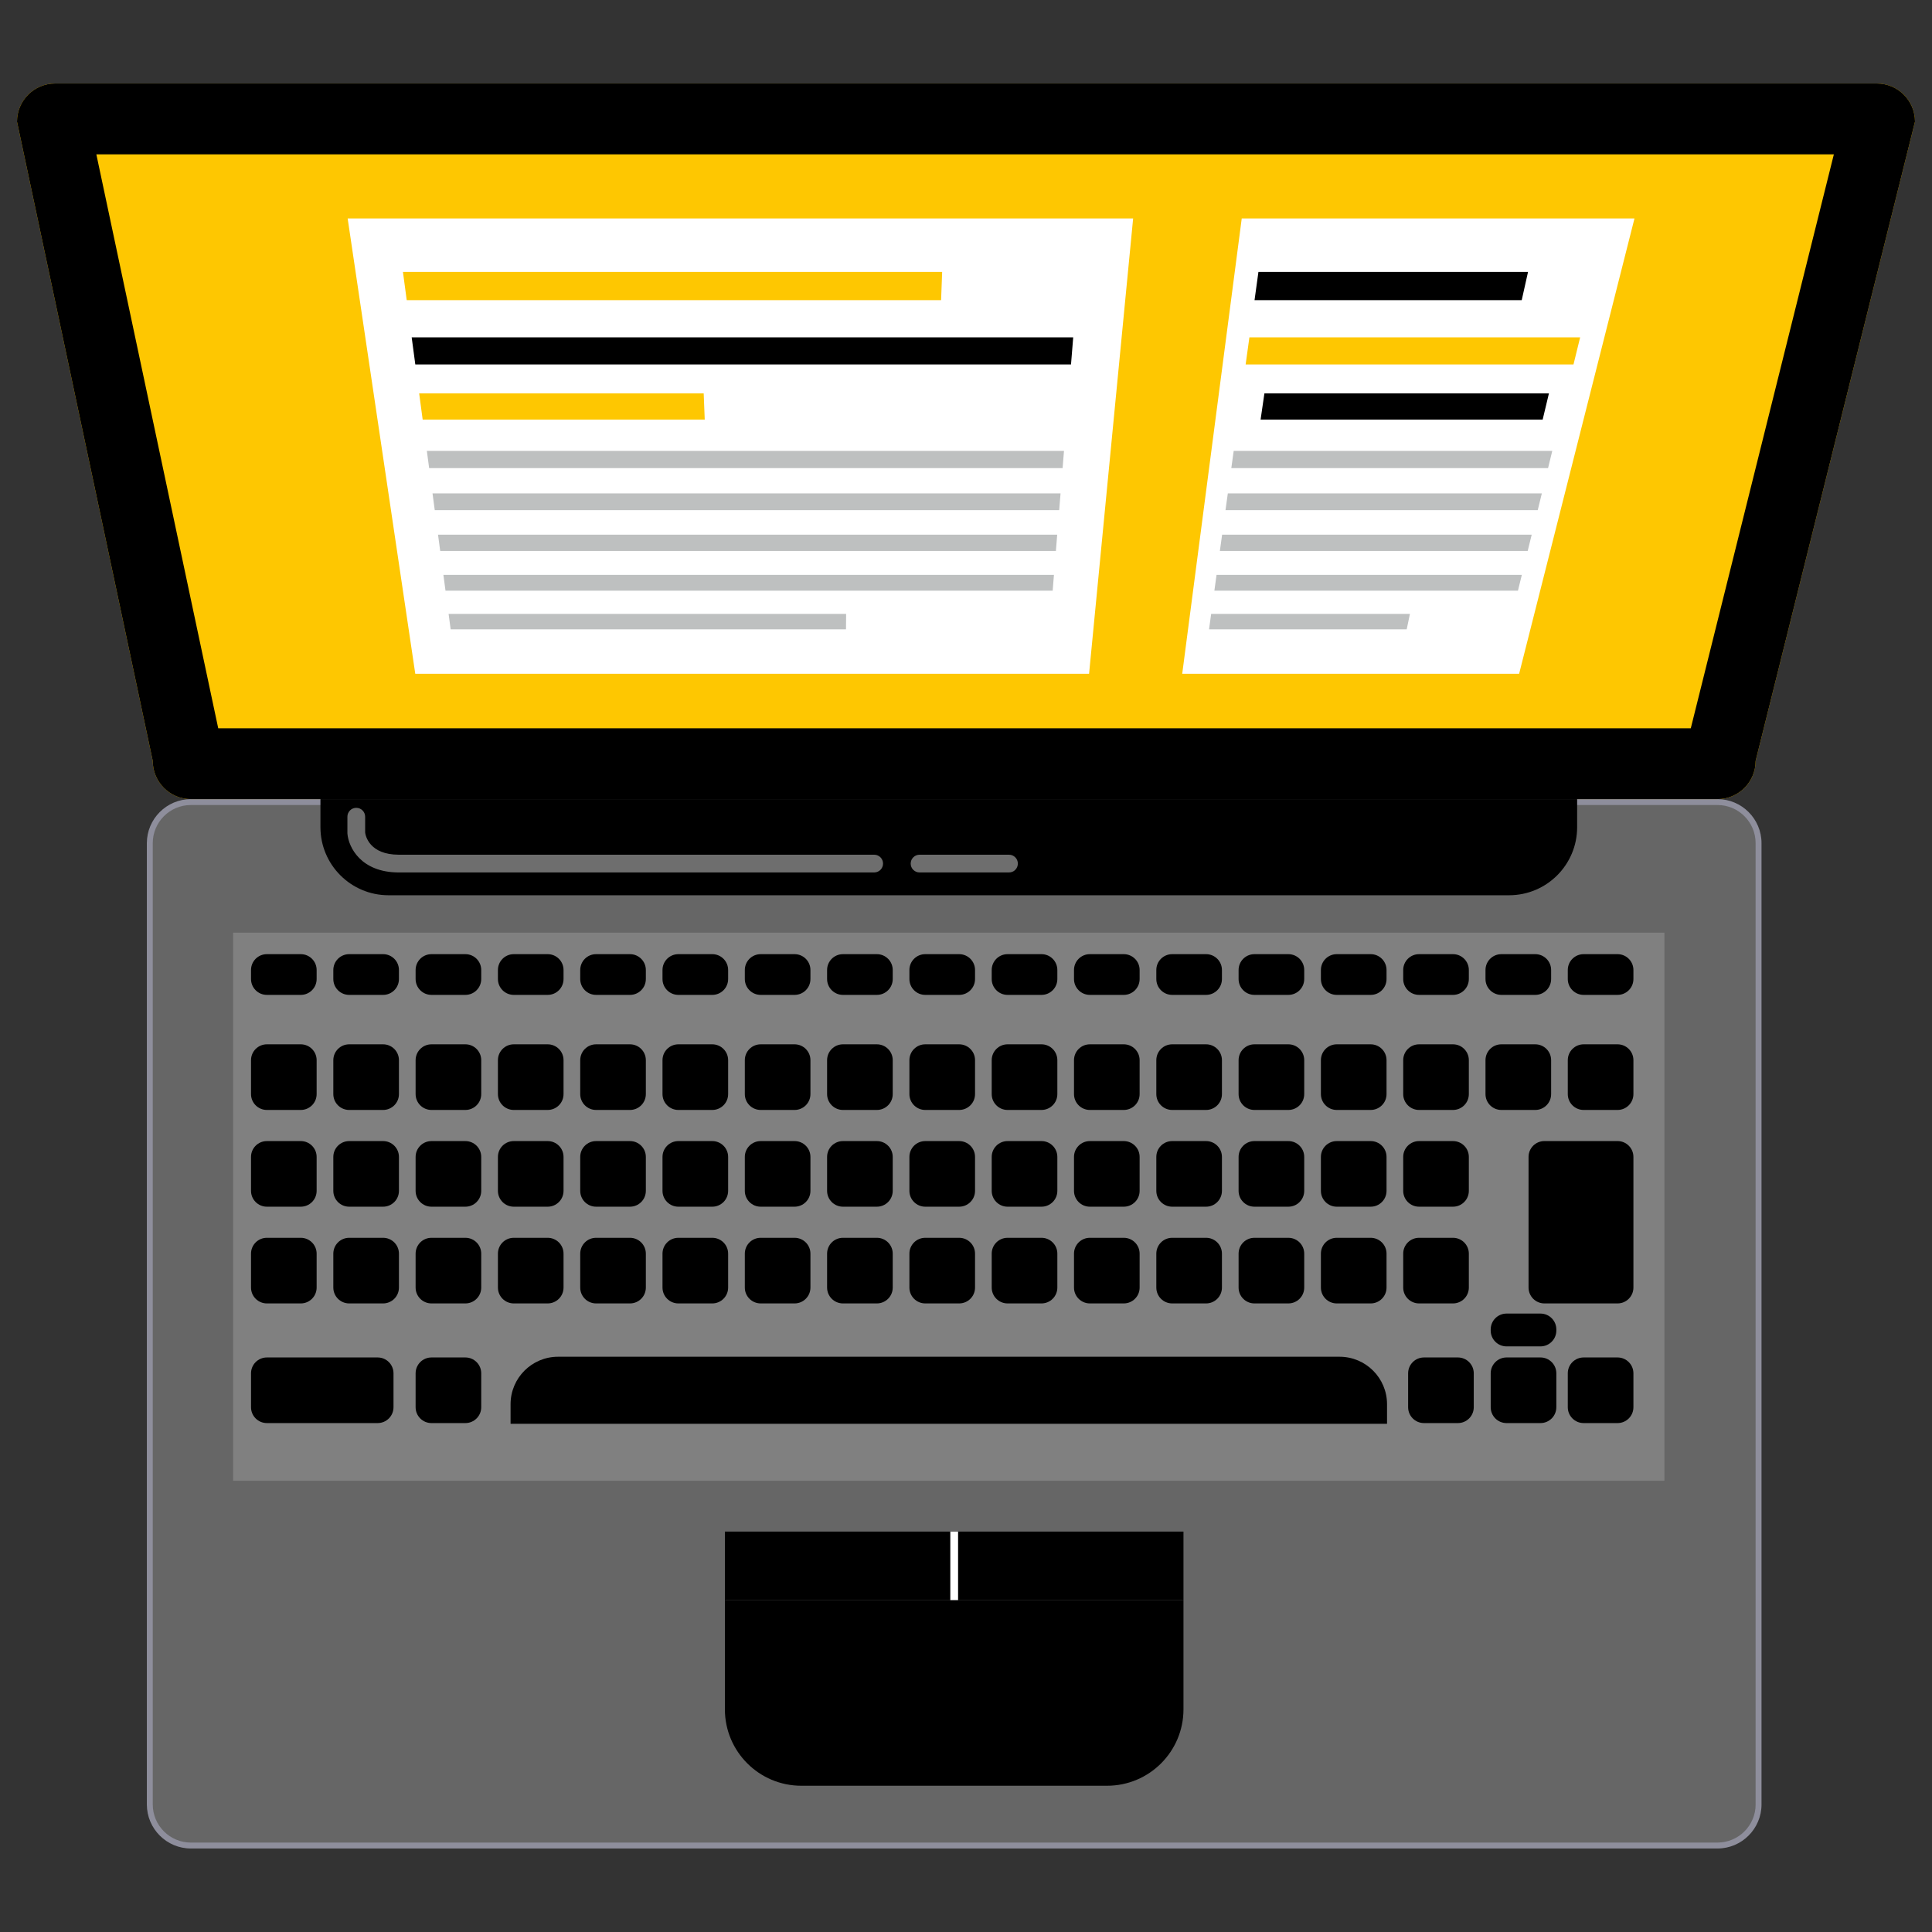
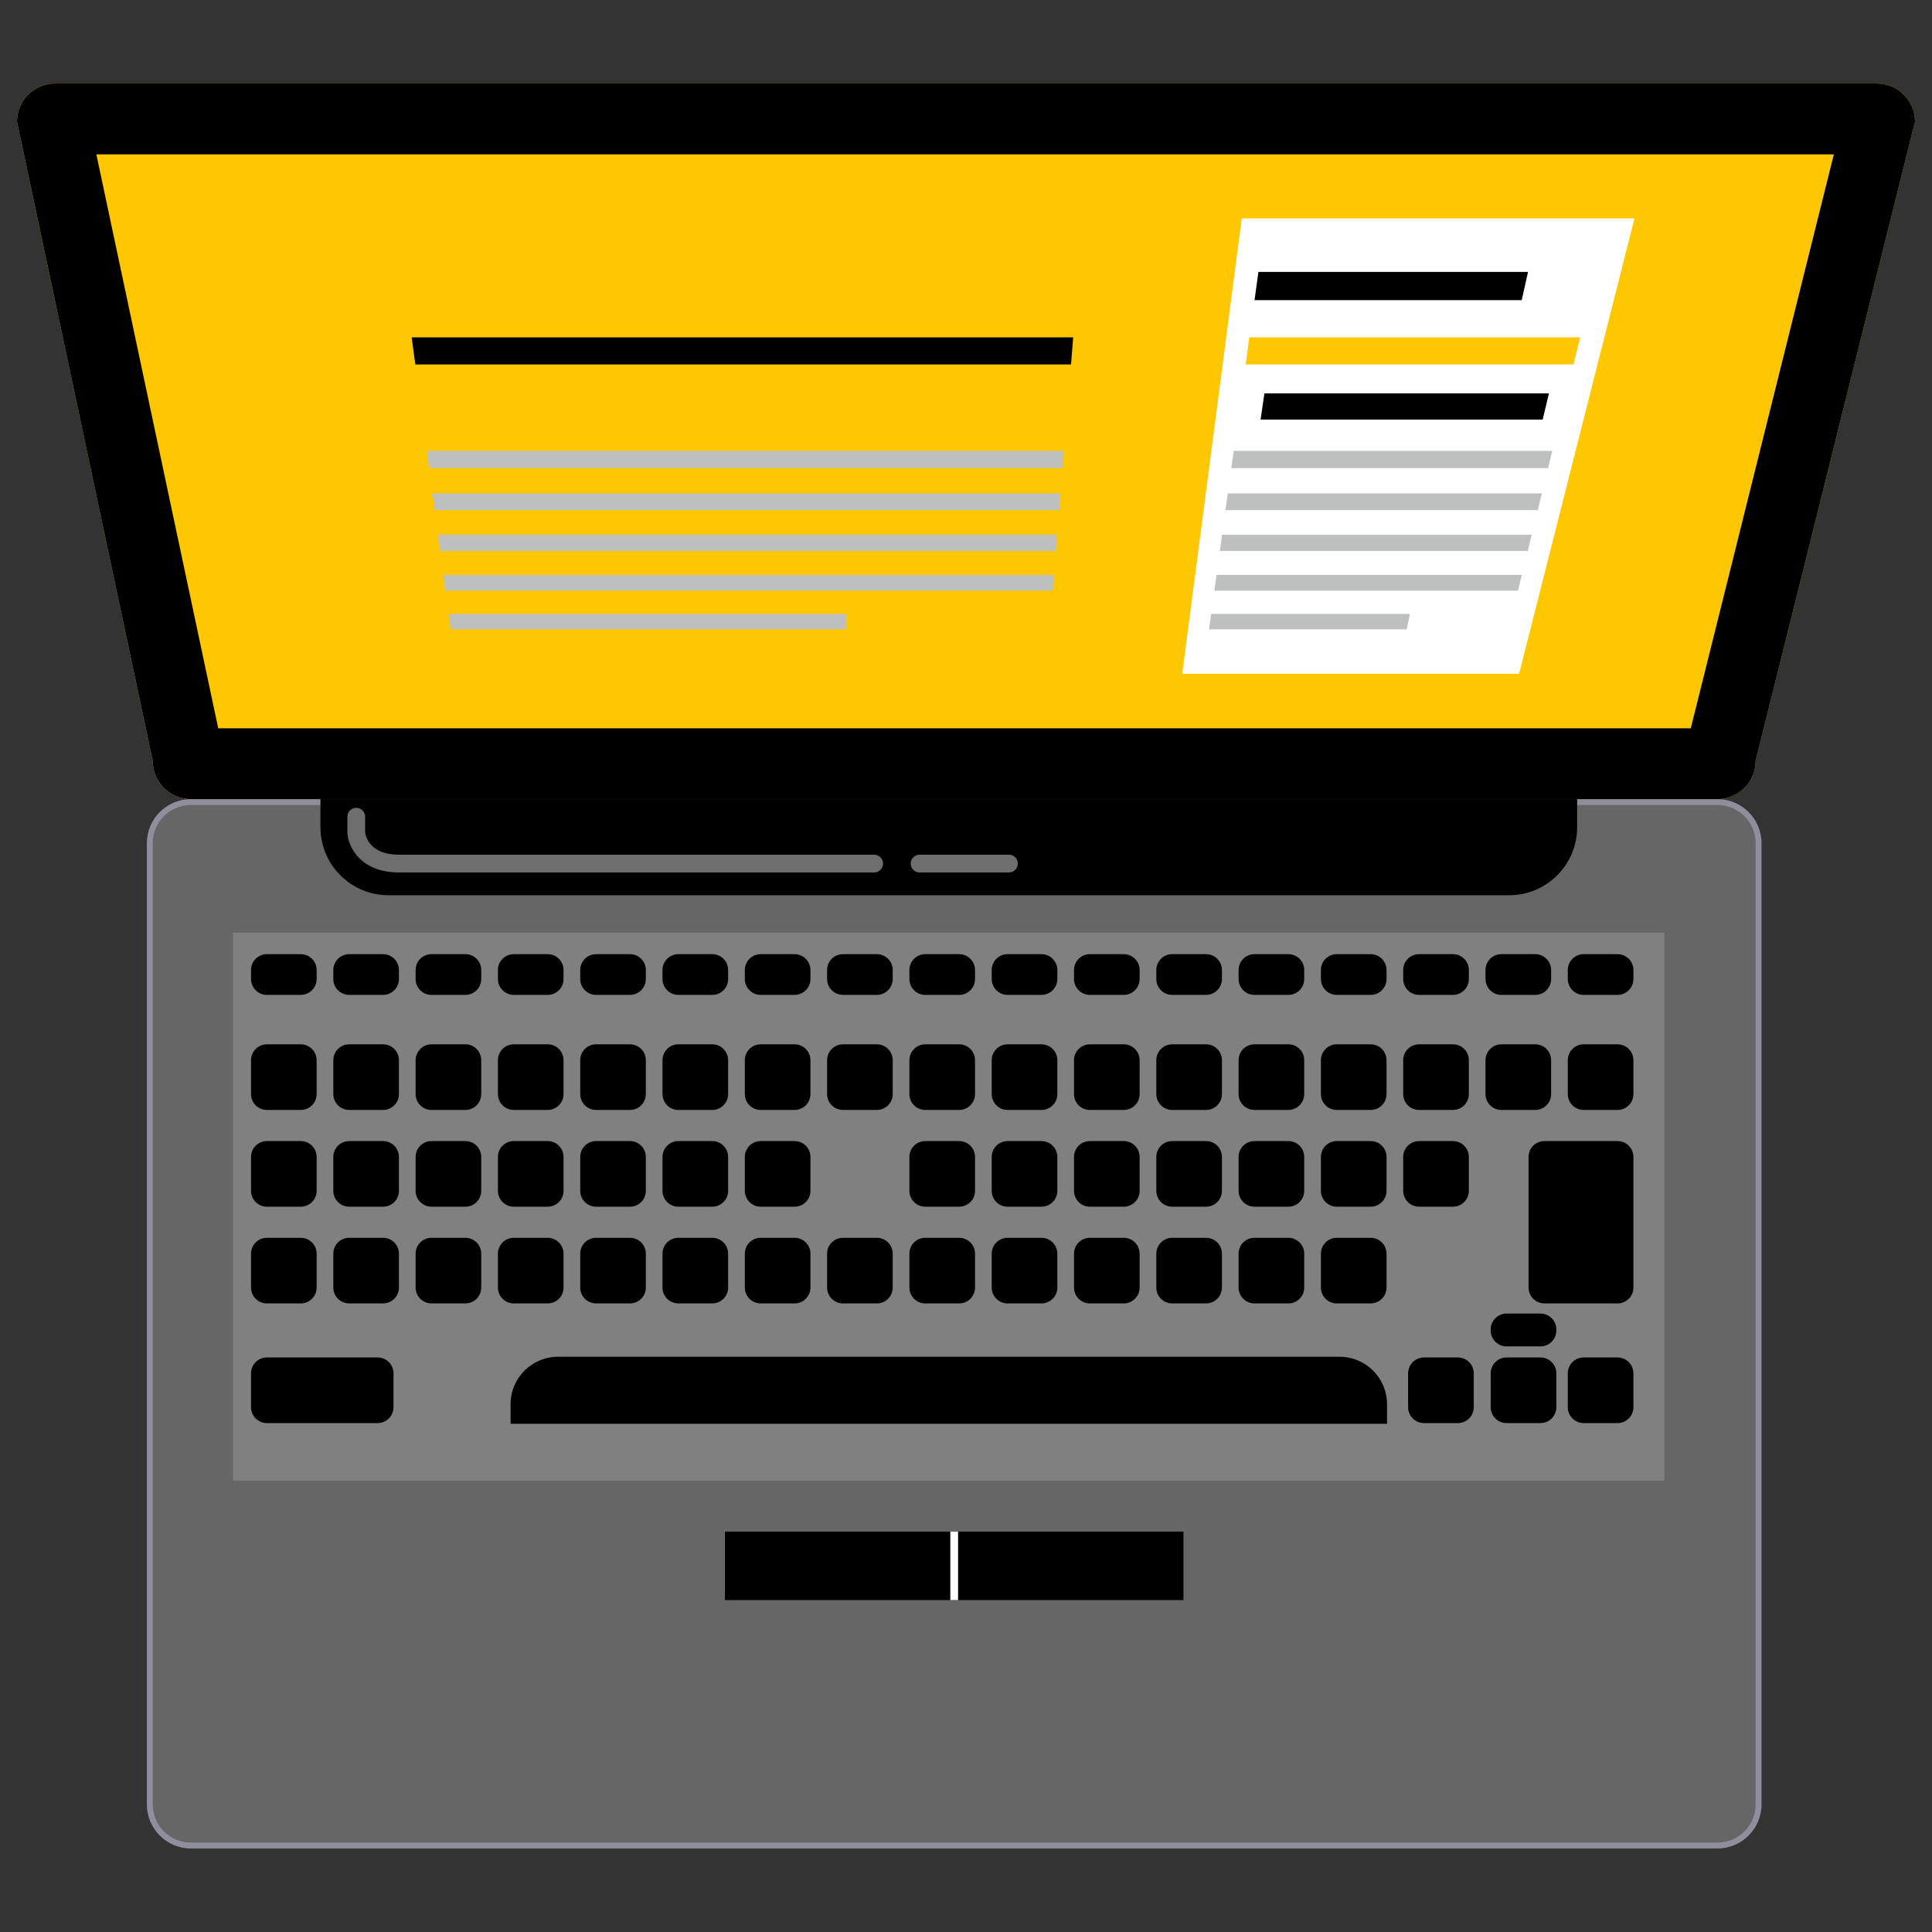
<svg xmlns="http://www.w3.org/2000/svg" id="_Camada_" data-name="&amp;lt;Camada&amp;gt;" viewBox="0 0 1080 1080">
  <rect x="0" y="0" width="1080" height="1080" fill="#333333" stroke="none" />
  <defs>
    <style>
      .cls-1, .cls-2 {
        fill: #fec701;
      }

      .cls-3 {
        opacity: .43;
      }

      .cls-3, .cls-4 {
        fill: #fff;
      }

      .cls-5 {
        fill: #8e8e9c;
      }

      .cls-6 {
        fill: #bec0c0;
      }

      .cls-7 {
        fill: #d9dede;
      }

      .cls-8 {
        fill: #666;
      }

      .cls-9 {
        fill: gray;
      }

      .cls-2 {
        isolation: isolate;
      }
    </style>
  </defs>
  <g>
    <path class="cls-7" d="M981.41,1008.68c0,11.78-9.55,21.33-21.33,21.33H106.72c-11.78,0-21.33-9.55-21.33-21.33V471.34c0-11.78,9.55-21.33,21.33-21.33h853.35c11.78,0,21.33,9.55,21.33,21.33v537.34Z" />
    <path class="cls-5" d="M960.08,1033.32H106.72c-13.58,0-24.63-11.05-24.63-24.63V471.35c0-13.58,11.05-24.63,24.63-24.63h853.35c13.58,0,24.63,11.05,24.63,24.63v537.34c0,13.58-11.05,24.63-24.63,24.63ZM106.72,453.31c-9.94,0-18.03,8.09-18.03,18.03v537.34c0,9.94,8.09,18.03,18.03,18.03h853.35c9.94,0,18.03-8.09,18.03-18.03V471.34c0-9.94-8.09-18.03-18.03-18.03H106.72Z" />
  </g>
  <path class="cls-8" d="M981.41,1008.68c0,11.78-9.55,21.33-21.33,21.33H106.72c-11.78,0-21.33-9.55-21.33-21.33V471.34c0-11.78,9.55-21.33,21.33-21.33h853.35c11.78,0,21.33,9.55,21.33,21.33v537.34Z" />
  <path class="cls-2" d="M981.41,425.38c0,11.78-9.55,21.33-21.33,21.33H106.72c-11.78,0-21.33-9.55-21.33-21.33L9.5,68.01c0-11.78,9.55-21.33,21.33-21.33h1018.33c11.78,0,21.33,9.55,21.33,21.33l-89.09,357.37Z" />
-   <polygon class="cls-4" points="608.8 376.64 232.14 376.64 194.34 122.11 633.43 122.11 608.8 376.64" />
  <polygon class="cls-1" points="526.08 167.8 227.36 167.8 225.25 152 526.67 152 526.08 167.8" />
  <polygon points="598.7 203.73 232.16 203.73 230.13 188.58 599.93 188.58 598.7 203.73" />
  <polygon class="cls-1" points="393.95 234.54 236.27 234.54 234.32 219.92 393.37 219.92 393.95 234.54" />
  <polygon class="cls-6" points="594 261.69 239.89 261.69 238.61 252.05 594.78 252.05 594 261.69" />
  <polygon class="cls-6" points="592.1 285.18 243.03 285.18 241.78 275.81 592.85 275.81 592.1 285.18" />
  <polygon class="cls-6" points="590.25 308 246.08 308 244.86 298.9 590.98 298.9 590.25 308" />
  <polygon class="cls-6" points="588.45 330.2 249.04 330.2 247.86 321.35 589.16 321.35 588.45 330.2" />
  <polygon class="cls-6" points="472.92 351.79 251.92 351.79 250.77 343.18 472.99 343.18 472.92 351.79" />
  <polygon class="cls-4" points="849.2 376.64 660.87 376.64 694.14 122.11 913.69 122.11 849.2 376.64" />
  <polygon points="850.65 167.8 701.29 167.8 703.47 152 854.18 152 850.65 167.8" />
  <polygon class="cls-1" points="879.59 203.73 696.32 203.73 698.42 188.58 883.31 188.58 879.59 203.73" />
  <polygon points="862.36 234.54 704.68 234.54 706.81 219.92 865.86 219.92 862.36 234.54" />
  <polygon class="cls-6" points="865.37 261.69 688.31 261.69 689.64 252.05 867.73 252.05 865.37 261.69" />
  <polygon class="cls-6" points="859.6 285.18 685.06 285.18 686.36 275.81 861.9 275.81 859.6 285.18" />
  <polygon class="cls-6" points="853.99 308 681.91 308 683.17 298.9 856.23 298.9 853.99 308" />
  <polygon class="cls-6" points="848.54 330.2 678.84 330.2 680.06 321.35 850.72 321.35 848.54 330.2" />
  <polygon class="cls-6" points="786.36 351.79 675.86 351.79 677.04 343.18 788.16 343.18 786.36 351.79" />
  <path d="M1025.14,86.28l-79.98,320.84H121.99L53.86,86.28h971.28M1049.17,46.68H30.83c-11.78,0-21.33,9.55-21.33,21.33l75.89,357.37c0,11.78,9.55,21.33,21.33,21.33h853.35c11.78,0,21.33-9.55,21.33-21.33l89.09-357.37c0-11.78-9.56-21.33-21.33-21.33h0Z" />
-   <path d="M405.22,894.47v61.05c0,23.59,19.12,42.72,42.72,42.72h170.92c23.59,0,42.71-19.13,42.71-42.72v-61.05h-256.35Z" />
  <rect x="405.22" y="856.16" width="128.18" height="38.3" />
  <rect x="533.4" y="856.16" width="128.17" height="38.3" />
  <rect class="cls-4" x="531.23" y="856.16" width="4.34" height="38.3" />
  <rect class="cls-9" x="130.32" y="521.37" width="800.12" height="306.36" />
  <path d="M179.13,446.71v15.7c0,21.01,17.04,38.04,38.05,38.04h626.4c21.02,0,38.05-17.03,38.05-38.04v-15.7H179.13Z" />
  <path d="M285.41,795.92v-10.96c0-14.65,11.88-26.53,26.53-26.53h436.88c14.66,0,26.54,11.88,26.54,26.53v10.96h-489.95Z" />
  <g>
    <path d="M177,547.29c0,4.9-3.97,8.86-8.86,8.86h-18.96c-4.89,0-8.86-3.97-8.86-8.86v-5.05c0-4.9,3.97-8.86,8.86-8.86h18.96c4.9,0,8.86,3.97,8.86,8.86v5.05Z" />
    <path d="M223.01,547.29c0,4.9-3.97,8.86-8.86,8.86h-18.96c-4.9,0-8.86-3.97-8.86-8.86v-5.05c0-4.9,3.97-8.86,8.86-8.86h18.96c4.9,0,8.86,3.97,8.86,8.86v5.05Z" />
    <path d="M269.01,547.29c0,4.9-3.97,8.86-8.86,8.86h-18.96c-4.9,0-8.86-3.97-8.86-8.86v-5.05c0-4.9,3.97-8.86,8.86-8.86h18.96c4.9,0,8.86,3.97,8.86,8.86v5.05Z" />
    <path d="M315.02,547.29c0,4.9-3.97,8.86-8.86,8.86h-18.96c-4.89,0-8.86-3.97-8.86-8.86v-5.05c0-4.9,3.97-8.86,8.86-8.86h18.96c4.9,0,8.86,3.97,8.86,8.86v5.05Z" />
    <path d="M361.03,547.29c0,4.9-3.97,8.86-8.86,8.86h-18.96c-4.9,0-8.86-3.97-8.86-8.86v-5.05c0-4.9,3.97-8.86,8.86-8.86h18.96c4.9,0,8.86,3.97,8.86,8.86v5.05Z" />
    <path d="M407.03,547.29c0,4.9-3.97,8.86-8.86,8.86h-18.97c-4.89,0-8.86-3.97-8.86-8.86v-5.05c0-4.9,3.97-8.86,8.86-8.86h18.97c4.89,0,8.86,3.97,8.86,8.86v5.05Z" />
    <path d="M453.04,547.29c0,4.9-3.97,8.86-8.86,8.86h-18.96c-4.89,0-8.86-3.97-8.86-8.86v-5.05c0-4.9,3.97-8.86,8.86-8.86h18.96c4.89,0,8.86,3.97,8.86,8.86v5.05Z" />
    <path d="M499.04,547.29c0,4.9-3.97,8.86-8.86,8.86h-18.97c-4.89,0-8.86-3.97-8.86-8.86v-5.05c0-4.9,3.97-8.86,8.86-8.86h18.97c4.89,0,8.86,3.97,8.86,8.86v5.05Z" />
    <path d="M545.05,547.29c0,4.9-3.97,8.86-8.87,8.86h-18.96c-4.89,0-8.86-3.97-8.86-8.86v-5.05c0-4.9,3.97-8.86,8.86-8.86h18.96c4.9,0,8.87,3.97,8.87,8.86v5.05Z" />
    <path d="M591.06,547.29c0,4.9-3.97,8.86-8.86,8.86h-18.97c-4.89,0-8.86-3.97-8.86-8.86v-5.05c0-4.9,3.97-8.86,8.86-8.86h18.97c4.9,0,8.86,3.97,8.86,8.86v5.05Z" />
    <path d="M637.06,547.29c0,4.9-3.97,8.86-8.86,8.86h-18.97c-4.89,0-8.86-3.97-8.86-8.86v-5.05c0-4.9,3.97-8.86,8.86-8.86h18.97c4.89,0,8.86,3.97,8.86,8.86v5.05Z" />
    <path d="M683.07,547.29c0,4.9-3.97,8.86-8.86,8.86h-18.96c-4.9,0-8.86-3.97-8.86-8.86v-5.05c0-4.9,3.97-8.86,8.86-8.86h18.96c4.89,0,8.86,3.97,8.86,8.86v5.05Z" />
    <path d="M729.07,547.29c0,4.9-3.97,8.86-8.86,8.86h-18.97c-4.9,0-8.86-3.97-8.86-8.86v-5.05c0-4.9,3.97-8.86,8.86-8.86h18.97c4.89,0,8.86,3.97,8.86,8.86v5.05Z" />
    <path d="M775.08,547.29c0,4.9-3.97,8.86-8.86,8.86h-18.97c-4.89,0-8.86-3.97-8.86-8.86v-5.05c0-4.9,3.97-8.86,8.86-8.86h18.97c4.9,0,8.86,3.97,8.86,8.86v5.05Z" />
    <path d="M821.09,547.29c0,4.9-3.97,8.86-8.86,8.86h-18.97c-4.89,0-8.86-3.97-8.86-8.86v-5.05c0-4.9,3.97-8.86,8.86-8.86h18.97c4.9,0,8.86,3.97,8.86,8.86v5.05Z" />
    <path d="M867.09,547.29c0,4.9-3.97,8.86-8.86,8.86h-18.97c-4.9,0-8.86-3.97-8.86-8.86v-5.05c0-4.9,3.97-8.86,8.86-8.86h18.97c4.89,0,8.86,3.97,8.86,8.86v5.05Z" />
    <path d="M913.09,547.29c0,4.9-3.97,8.86-8.86,8.86h-18.97c-4.89,0-8.86-3.97-8.86-8.86v-5.05c0-4.9,3.97-8.86,8.86-8.86h18.97c4.89,0,8.86,3.97,8.86,8.86v5.05Z" />
  </g>
  <g>
    <path d="M177,611.61c0,4.9-3.97,8.86-8.86,8.86h-18.96c-4.89,0-8.86-3.97-8.86-8.86v-18.96c0-4.9,3.97-8.87,8.86-8.87h18.96c4.9,0,8.86,3.97,8.86,8.87v18.96Z" />
    <path d="M223.01,611.61c0,4.9-3.97,8.86-8.86,8.86h-18.96c-4.9,0-8.86-3.97-8.86-8.86v-18.96c0-4.9,3.97-8.87,8.86-8.87h18.96c4.9,0,8.86,3.97,8.86,8.87v18.96Z" />
    <path d="M269.01,611.61c0,4.9-3.97,8.86-8.86,8.86h-18.96c-4.9,0-8.86-3.97-8.86-8.86v-18.96c0-4.9,3.97-8.87,8.86-8.87h18.96c4.9,0,8.86,3.97,8.86,8.87v18.96Z" />
    <path d="M315.02,611.61c0,4.9-3.97,8.86-8.86,8.86h-18.96c-4.89,0-8.86-3.97-8.86-8.86v-18.96c0-4.9,3.97-8.87,8.86-8.87h18.96c4.9,0,8.86,3.97,8.86,8.87v18.96Z" />
    <path d="M361.03,611.61c0,4.9-3.97,8.86-8.86,8.86h-18.96c-4.9,0-8.86-3.97-8.86-8.86v-18.96c0-4.9,3.97-8.87,8.86-8.87h18.96c4.9,0,8.86,3.97,8.86,8.87v18.96Z" />
    <path d="M407.03,611.61c0,4.9-3.97,8.86-8.86,8.86h-18.97c-4.89,0-8.86-3.97-8.86-8.86v-18.96c0-4.9,3.97-8.87,8.86-8.87h18.97c4.89,0,8.86,3.97,8.86,8.87v18.96Z" />
    <path d="M453.04,611.61c0,4.9-3.97,8.86-8.86,8.86h-18.96c-4.89,0-8.86-3.97-8.86-8.86v-18.96c0-4.9,3.97-8.87,8.86-8.87h18.96c4.89,0,8.86,3.97,8.86,8.87v18.96Z" />
    <path d="M499.04,611.61c0,4.9-3.97,8.86-8.86,8.86h-18.97c-4.89,0-8.86-3.97-8.86-8.86v-18.96c0-4.9,3.97-8.87,8.86-8.87h18.97c4.89,0,8.86,3.97,8.86,8.87v18.96Z" />
    <path d="M545.05,611.61c0,4.9-3.97,8.86-8.87,8.86h-18.96c-4.89,0-8.86-3.97-8.86-8.86v-18.96c0-4.9,3.97-8.87,8.86-8.87h18.96c4.9,0,8.87,3.97,8.87,8.87v18.96Z" />
    <path d="M591.06,611.61c0,4.9-3.97,8.86-8.86,8.86h-18.97c-4.89,0-8.86-3.97-8.86-8.86v-18.96c0-4.9,3.97-8.87,8.86-8.87h18.97c4.9,0,8.86,3.97,8.86,8.87v18.96Z" />
    <path d="M637.06,611.61c0,4.9-3.97,8.86-8.86,8.86h-18.97c-4.89,0-8.86-3.97-8.86-8.86v-18.96c0-4.9,3.97-8.87,8.86-8.87h18.97c4.89,0,8.86,3.97,8.86,8.87v18.96Z" />
    <path d="M683.07,611.61c0,4.9-3.97,8.86-8.86,8.86h-18.96c-4.9,0-8.86-3.97-8.86-8.86v-18.96c0-4.9,3.97-8.87,8.86-8.87h18.96c4.89,0,8.86,3.97,8.86,8.87v18.96Z" />
    <path d="M729.07,611.61c0,4.9-3.97,8.86-8.86,8.86h-18.97c-4.9,0-8.86-3.97-8.86-8.86v-18.96c0-4.9,3.97-8.87,8.86-8.87h18.97c4.89,0,8.86,3.97,8.86,8.87v18.96Z" />
    <path d="M775.08,611.61c0,4.9-3.97,8.86-8.86,8.86h-18.97c-4.89,0-8.86-3.97-8.86-8.86v-18.96c0-4.9,3.97-8.87,8.86-8.87h18.97c4.9,0,8.86,3.97,8.86,8.87v18.96Z" />
    <path d="M821.09,611.61c0,4.9-3.97,8.86-8.86,8.86h-18.97c-4.89,0-8.86-3.97-8.86-8.86v-18.96c0-4.9,3.97-8.87,8.86-8.87h18.97c4.9,0,8.86,3.97,8.86,8.87v18.96Z" />
    <path d="M867.09,611.61c0,4.9-3.97,8.86-8.86,8.86h-18.97c-4.9,0-8.86-3.97-8.86-8.86v-18.96c0-4.9,3.97-8.87,8.86-8.87h18.97c4.89,0,8.86,3.97,8.86,8.87v18.96Z" />
    <path d="M913.09,611.61c0,4.9-3.97,8.86-8.86,8.86h-18.97c-4.89,0-8.86-3.97-8.86-8.86v-18.96c0-4.9,3.97-8.87,8.86-8.87h18.97c4.89,0,8.86,3.97,8.86,8.87v18.96Z" />
  </g>
  <g>
    <path d="M177,665.69c0,4.89-3.97,8.86-8.86,8.86h-18.96c-4.89,0-8.86-3.97-8.86-8.86v-18.96c0-4.9,3.97-8.86,8.86-8.86h18.96c4.9,0,8.86,3.97,8.86,8.86v18.96Z" />
    <path d="M223.01,665.69c0,4.89-3.97,8.86-8.86,8.86h-18.96c-4.9,0-8.86-3.97-8.86-8.86v-18.96c0-4.9,3.97-8.86,8.86-8.86h18.96c4.9,0,8.86,3.97,8.86,8.86v18.96Z" />
    <path d="M269.01,665.69c0,4.89-3.97,8.86-8.86,8.86h-18.96c-4.9,0-8.86-3.97-8.86-8.86v-18.96c0-4.9,3.97-8.86,8.86-8.86h18.96c4.9,0,8.86,3.97,8.86,8.86v18.96Z" />
    <path d="M315.02,665.69c0,4.89-3.97,8.86-8.86,8.86h-18.96c-4.89,0-8.86-3.97-8.86-8.86v-18.96c0-4.9,3.97-8.86,8.86-8.86h18.96c4.9,0,8.86,3.97,8.86,8.86v18.96Z" />
    <path d="M361.03,665.69c0,4.89-3.97,8.86-8.86,8.86h-18.96c-4.9,0-8.86-3.97-8.86-8.86v-18.96c0-4.9,3.97-8.86,8.86-8.86h18.96c4.9,0,8.86,3.97,8.86,8.86v18.96Z" />
    <path d="M407.03,665.69c0,4.89-3.97,8.86-8.86,8.86h-18.97c-4.89,0-8.86-3.97-8.86-8.86v-18.96c0-4.9,3.97-8.86,8.86-8.86h18.97c4.89,0,8.86,3.97,8.86,8.86v18.96Z" />
    <path d="M453.04,665.69c0,4.89-3.97,8.86-8.86,8.86h-18.96c-4.89,0-8.86-3.97-8.86-8.86v-18.96c0-4.9,3.97-8.86,8.86-8.86h18.96c4.89,0,8.86,3.97,8.86,8.86v18.96Z" />
-     <path d="M499.04,665.69c0,4.89-3.97,8.86-8.86,8.86h-18.97c-4.89,0-8.86-3.97-8.86-8.86v-18.96c0-4.9,3.97-8.86,8.86-8.86h18.97c4.89,0,8.86,3.97,8.86,8.86v18.96Z" />
    <path d="M545.05,665.69c0,4.89-3.97,8.86-8.87,8.86h-18.96c-4.89,0-8.86-3.97-8.86-8.86v-18.96c0-4.9,3.97-8.86,8.86-8.86h18.96c4.9,0,8.87,3.97,8.87,8.86v18.96Z" />
    <path d="M591.06,665.69c0,4.89-3.97,8.86-8.86,8.86h-18.97c-4.89,0-8.86-3.97-8.86-8.86v-18.96c0-4.9,3.97-8.86,8.86-8.86h18.97c4.9,0,8.86,3.97,8.86,8.86v18.96Z" />
    <path d="M637.06,665.69c0,4.89-3.97,8.86-8.86,8.86h-18.97c-4.89,0-8.86-3.97-8.86-8.86v-18.96c0-4.9,3.97-8.86,8.86-8.86h18.97c4.89,0,8.86,3.97,8.86,8.86v18.96Z" />
    <path d="M683.07,665.69c0,4.89-3.97,8.86-8.86,8.86h-18.96c-4.9,0-8.86-3.97-8.86-8.86v-18.96c0-4.9,3.97-8.86,8.86-8.86h18.96c4.89,0,8.86,3.97,8.86,8.86v18.96Z" />
    <path d="M729.07,665.69c0,4.89-3.97,8.86-8.86,8.86h-18.97c-4.9,0-8.86-3.97-8.86-8.86v-18.96c0-4.9,3.97-8.86,8.86-8.86h18.97c4.89,0,8.86,3.97,8.86,8.86v18.96Z" />
    <path d="M775.08,665.69c0,4.89-3.97,8.86-8.86,8.86h-18.97c-4.89,0-8.86-3.97-8.86-8.86v-18.96c0-4.9,3.97-8.86,8.86-8.86h18.97c4.9,0,8.86,3.97,8.86,8.86v18.96Z" />
    <path d="M821.09,665.69c0,4.89-3.97,8.86-8.86,8.86h-18.97c-4.89,0-8.86-3.97-8.86-8.86v-18.96c0-4.9,3.97-8.86,8.86-8.86h18.97c4.9,0,8.86,3.97,8.86,8.86v18.96Z" />
    <path d="M913.09,719.76c0,4.9-3.97,8.86-8.86,8.86h-40.9c-4.89,0-8.86-3.97-8.86-8.86v-73.04c0-4.9,3.97-8.86,8.86-8.86h40.9c4.89,0,8.86,3.97,8.86,8.86v73.04Z" />
  </g>
  <g>
    <path d="M177,719.76c0,4.9-3.97,8.86-8.86,8.86h-18.96c-4.89,0-8.86-3.97-8.86-8.86v-18.96c0-4.9,3.97-8.86,8.86-8.86h18.96c4.9,0,8.86,3.97,8.86,8.86v18.96Z" />
    <path d="M219.97,786.65c0,4.9-3.97,8.86-8.86,8.86h-61.93c-4.89,0-8.86-3.97-8.86-8.86v-18.96c0-4.9,3.97-8.86,8.86-8.86h61.93c4.9,0,8.86,3.96,8.86,8.86v18.96Z" />
    <path d="M223.01,719.76c0,4.9-3.97,8.86-8.86,8.86h-18.96c-4.9,0-8.86-3.97-8.86-8.86v-18.96c0-4.9,3.97-8.86,8.86-8.86h18.96c4.9,0,8.86,3.97,8.86,8.86v18.96Z" />
    <path d="M269.01,719.76c0,4.9-3.97,8.86-8.86,8.86h-18.96c-4.9,0-8.86-3.97-8.86-8.86v-18.96c0-4.9,3.97-8.86,8.86-8.86h18.96c4.9,0,8.86,3.97,8.86,8.86v18.96Z" />
-     <path d="M269.01,786.65c0,4.9-3.97,8.86-8.86,8.86h-18.96c-4.9,0-8.86-3.97-8.86-8.86v-18.96c0-4.9,3.97-8.86,8.86-8.86h18.96c4.9,0,8.86,3.96,8.86,8.86v18.96Z" />
    <path d="M823.84,786.65c0,4.9-3.97,8.86-8.86,8.86h-18.97c-4.89,0-8.86-3.97-8.86-8.86v-18.96c0-4.9,3.97-8.86,8.86-8.86h18.97c4.89,0,8.86,3.96,8.86,8.86v18.96Z" />
    <path d="M913.09,786.65c0,4.9-3.97,8.86-8.86,8.86h-18.97c-4.89,0-8.86-3.97-8.86-8.86v-18.96c0-4.9,3.97-8.86,8.86-8.86h18.97c4.89,0,8.86,3.96,8.86,8.86v18.96Z" />
    <path d="M870,786.65c0,4.9-3.97,8.86-8.86,8.86h-18.97c-4.9,0-8.86-3.97-8.86-8.86v-18.96c0-4.9,3.97-8.86,8.86-8.86h18.97c4.89,0,8.86,3.96,8.86,8.86v18.96Z" />
    <path d="M870,743.78c0,4.9-3.97,8.86-8.86,8.86h-18.97c-4.9,0-8.86-3.97-8.86-8.86v-.62c0-4.9,3.97-8.87,8.86-8.87h18.97c4.89,0,8.86,3.97,8.86,8.87v.62Z" />
    <path d="M315.02,719.76c0,4.9-3.97,8.86-8.86,8.86h-18.96c-4.89,0-8.86-3.97-8.86-8.86v-18.96c0-4.9,3.97-8.86,8.86-8.86h18.96c4.9,0,8.86,3.97,8.86,8.86v18.96Z" />
    <path d="M361.03,719.76c0,4.9-3.97,8.86-8.86,8.86h-18.96c-4.9,0-8.86-3.97-8.86-8.86v-18.96c0-4.9,3.97-8.86,8.86-8.86h18.96c4.9,0,8.86,3.97,8.86,8.86v18.96Z" />
    <path d="M407.03,719.76c0,4.9-3.97,8.86-8.86,8.86h-18.97c-4.89,0-8.86-3.97-8.86-8.86v-18.96c0-4.9,3.97-8.86,8.86-8.86h18.97c4.89,0,8.86,3.97,8.86,8.86v18.96Z" />
    <path d="M453.04,719.76c0,4.9-3.97,8.86-8.86,8.86h-18.96c-4.89,0-8.86-3.97-8.86-8.86v-18.96c0-4.9,3.97-8.86,8.86-8.86h18.96c4.89,0,8.86,3.97,8.86,8.86v18.96Z" />
    <path d="M499.04,719.76c0,4.9-3.97,8.86-8.86,8.86h-18.97c-4.89,0-8.86-3.97-8.86-8.86v-18.96c0-4.9,3.97-8.86,8.86-8.86h18.97c4.89,0,8.86,3.97,8.86,8.86v18.96Z" />
    <path d="M545.05,719.76c0,4.9-3.97,8.86-8.87,8.86h-18.96c-4.89,0-8.86-3.97-8.86-8.86v-18.96c0-4.9,3.97-8.86,8.86-8.86h18.96c4.9,0,8.87,3.97,8.87,8.86v18.96Z" />
    <path d="M591.06,719.76c0,4.9-3.97,8.86-8.86,8.86h-18.97c-4.89,0-8.86-3.97-8.86-8.86v-18.96c0-4.9,3.97-8.86,8.86-8.86h18.97c4.9,0,8.86,3.97,8.86,8.86v18.96Z" />
    <path d="M637.06,719.76c0,4.9-3.97,8.86-8.86,8.86h-18.97c-4.89,0-8.86-3.97-8.86-8.86v-18.96c0-4.9,3.97-8.86,8.86-8.86h18.97c4.89,0,8.86,3.97,8.86,8.86v18.96Z" />
    <path d="M683.07,719.76c0,4.9-3.97,8.86-8.86,8.86h-18.96c-4.9,0-8.86-3.97-8.86-8.86v-18.96c0-4.9,3.97-8.86,8.86-8.86h18.96c4.89,0,8.86,3.97,8.86,8.86v18.96Z" />
    <path d="M729.07,719.76c0,4.9-3.97,8.86-8.86,8.86h-18.97c-4.9,0-8.86-3.97-8.86-8.86v-18.96c0-4.9,3.97-8.86,8.86-8.86h18.97c4.89,0,8.86,3.97,8.86,8.86v18.96Z" />
    <path d="M775.08,719.76c0,4.9-3.97,8.86-8.86,8.86h-18.97c-4.89,0-8.86-3.97-8.86-8.86v-18.96c0-4.9,3.97-8.86,8.86-8.86h18.97c4.9,0,8.86,3.97,8.86,8.86v18.96Z" />
-     <path d="M821.09,719.76c0,4.9-3.97,8.86-8.86,8.86h-18.97c-4.89,0-8.86-3.97-8.86-8.86v-18.96c0-4.9,3.97-8.86,8.86-8.86h18.97c4.9,0,8.86,3.97,8.86,8.86v18.96Z" />
  </g>
  <path class="cls-3" d="M564.03,487.71h-49.99c-2.74,0-4.96-2.22-4.96-4.96s2.22-4.96,4.96-4.96h49.99c2.74,0,4.96,2.22,4.96,4.96s-2.22,4.96-4.96,4.96Z" />
  <path class="cls-3" d="M488.67,487.71H223.01c-21.34,0-28.17-14.15-28.79-21.63,0-.14-.02-.27-.02-.41v-9.13c0-2.74,2.22-4.96,4.96-4.96s4.96,2.22,4.96,4.96v8.86c.23,1.78,2.35,12.39,18.88,12.39h265.67c2.74,0,4.96,2.22,4.96,4.96s-2.22,4.96-4.96,4.96Z" />
</svg>